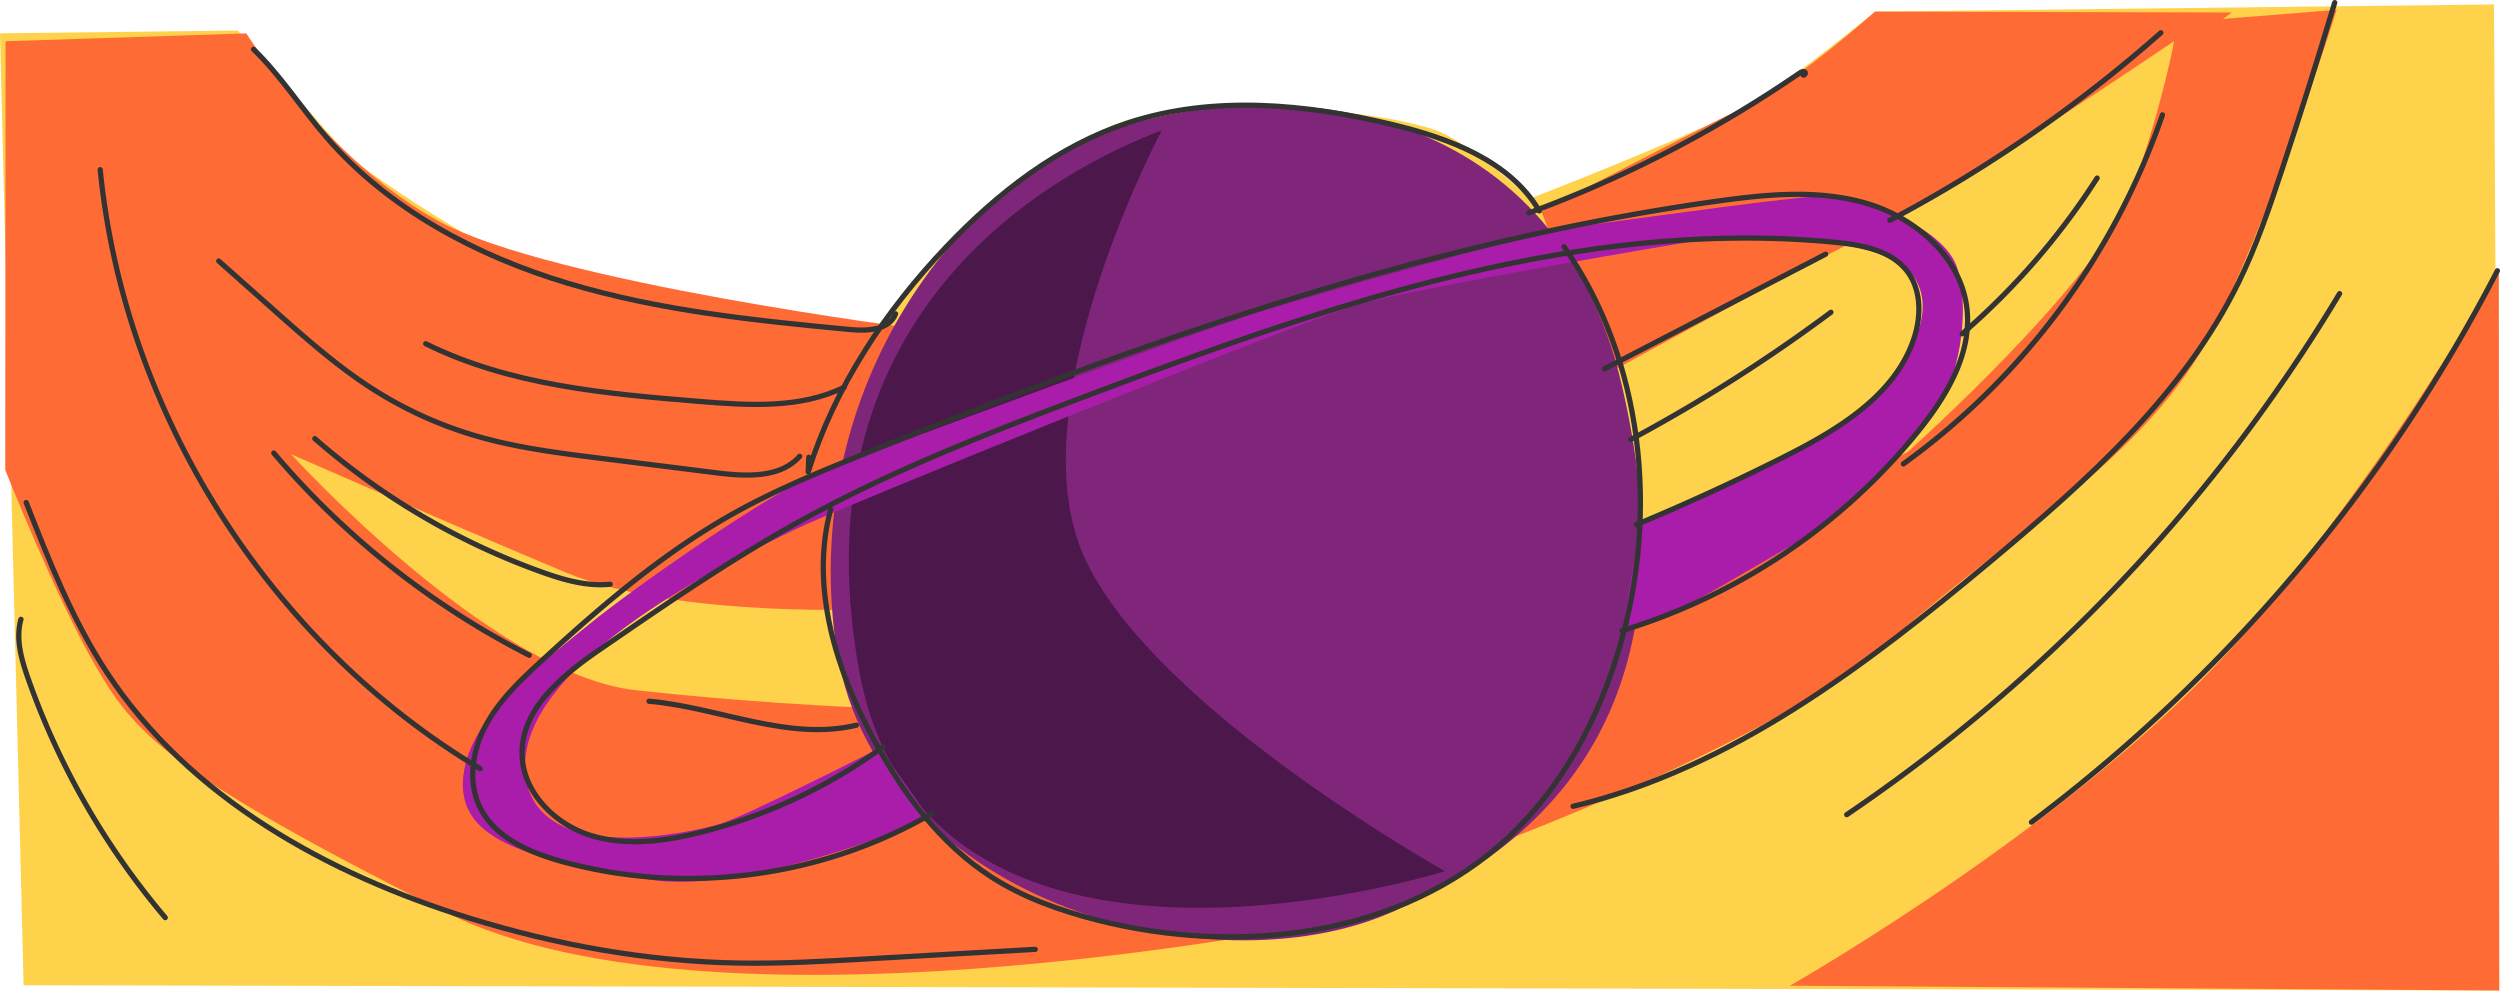
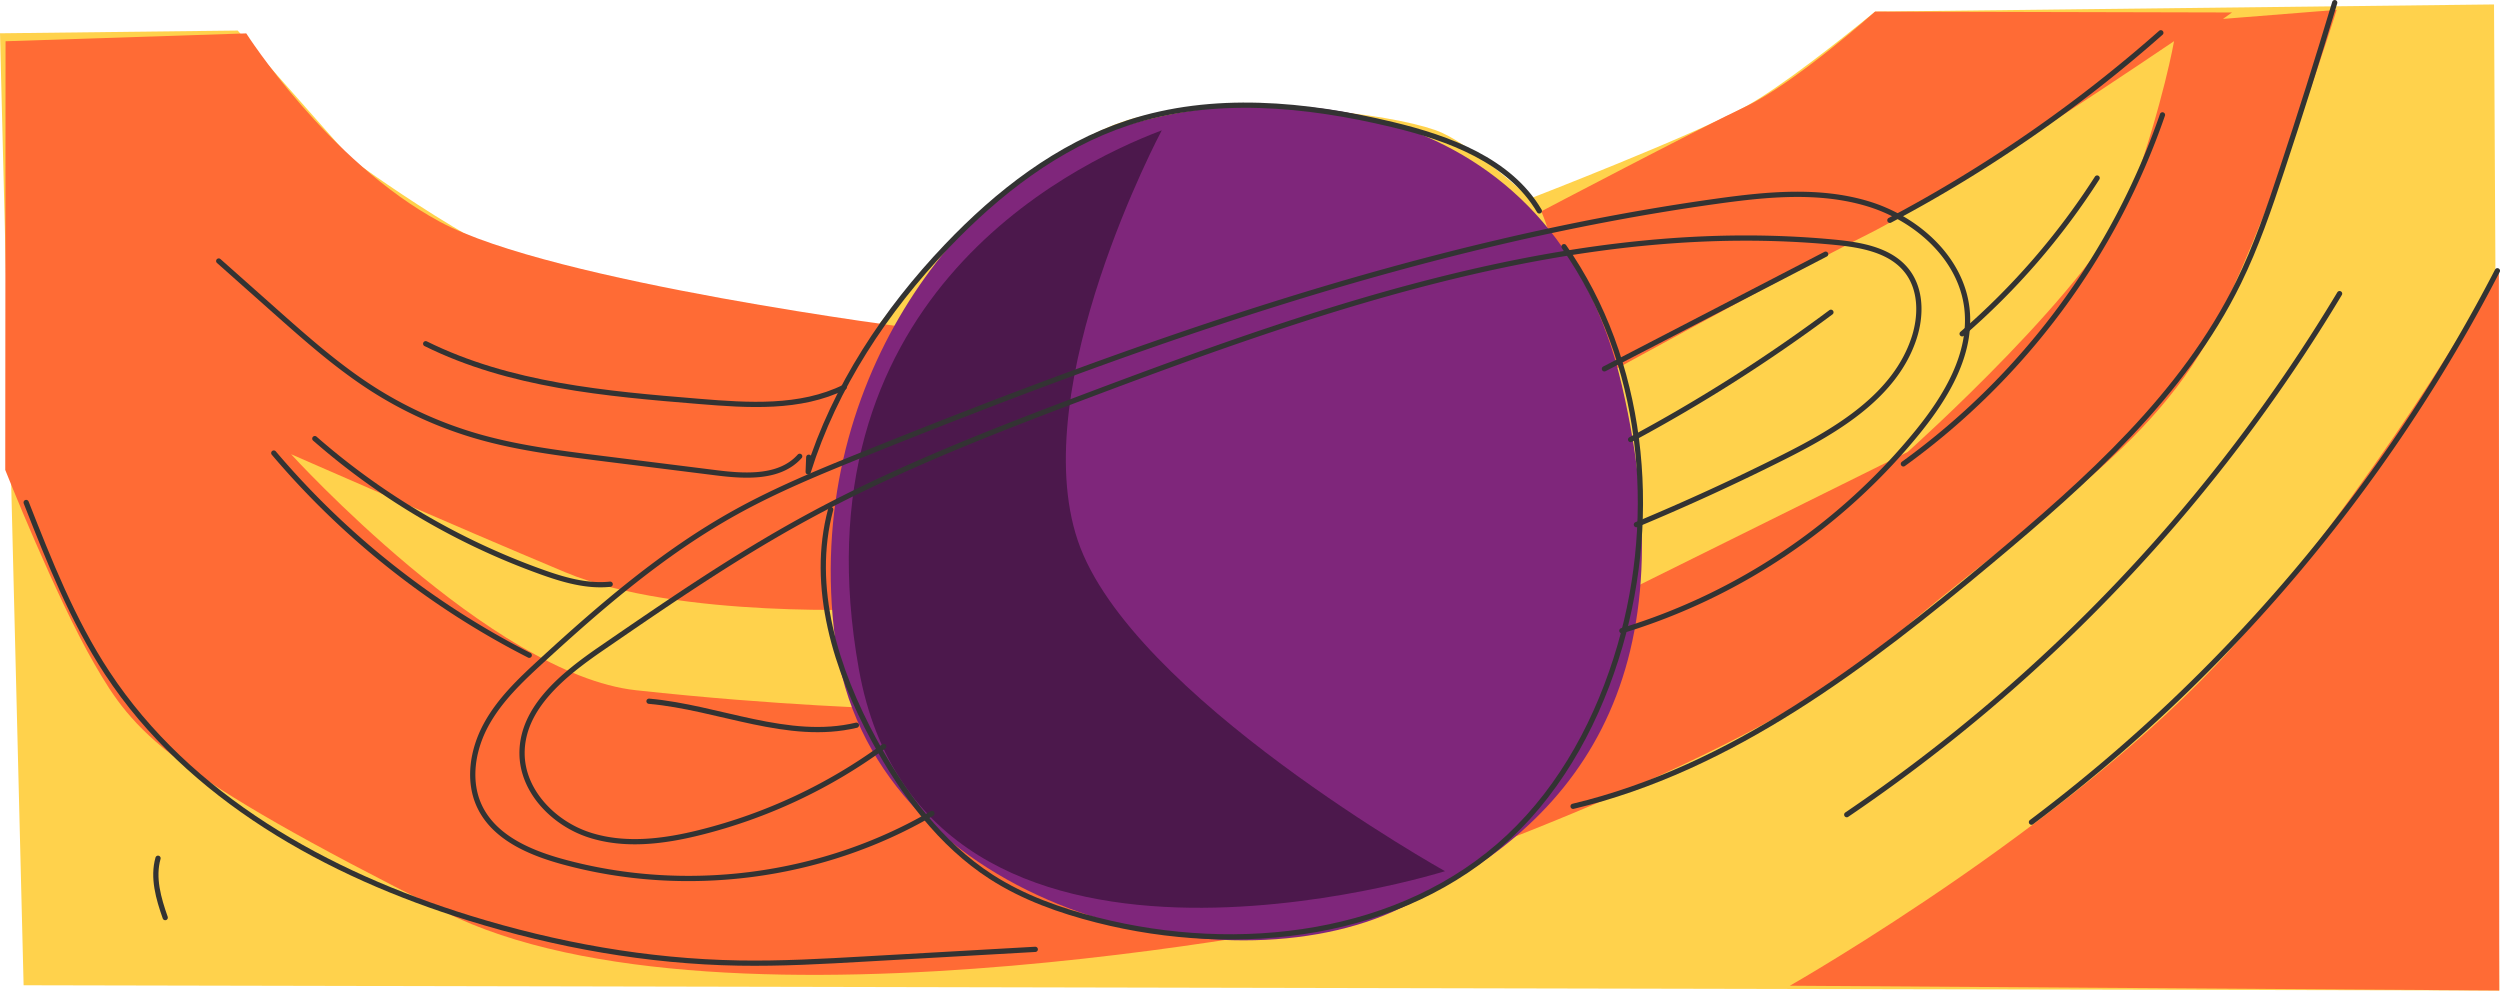
<svg xmlns="http://www.w3.org/2000/svg" width="1906.57" height="755.39" viewBox="0 0 1906.57 755.39">
  <defs>
    <style>.cls-1{fill:#ffd24c;}.cls-2{fill:#ff6b35;}.cls-3{fill:#7f267b;}.cls-4{fill:#4c184c;}.cls-5{fill:#aa1daa;}.cls-6{fill:none;stroke:#333;stroke-linecap:round;stroke-linejoin:round;stroke-width:4px;}</style>
  </defs>
  <g id="Layer_2" data-name="Layer 2">
    <g id="page_40">
      <g id="shapes">
        <path class="cls-1" d="M1906,755.39l-1888-4L0,25.39l181.28-2.1L268,121.39s111,82,173,96,226,34,226,34,117-150,211-164,196,2,222,14,67,50,67,50,124-48,164-70c27.07-14.89,72.47-50.85,99-72.54l472-5.46Z" />
        <path class="cls-2" d="M222,346.39s153,168,263,180,194,14,194,14l365,157s-492,105-705-2-237-137-267-189-68-148-68-148L4.24,31.46l183.56-6s62.11,97.41,147.65,143.66,365.13,81.81,365.13,81.81L673,464.39s-156,8-242-28S222,346.39,222,346.39Z" />
        <path class="cls-2" d="M1695.3,14.42l6.9-4.91L1430,8.85s-61,54.54-99,72.54-155.55,79.76-155.55,79.76C1195.9,210.92,1205,296.39,1205,296.39s158-87,220-118,233-147,233-147-8,46-32,114-171.21,199.32-171.21,199.32L1173,484.39s-143.43,205-137.22,199.51S1331,584.39,1439,490.39s205-147,253-247S1782,7.52,1782,7.52Z" />
        <path class="cls-3" d="M836.26,103.29C968,53.25,1185,70.39,1237,294.39s-35,339-175,401-399-9-425-207S736.52,141.19,836.26,103.29Z" />
        <path class="cls-4" d="M886,99.39s-104,195-64,313,280,252,280,252-397,125-447-154S812,127.39,886,99.39Z" />
-         <path class="cls-5" d="M401,592.39c9.45,69.33,128,42,148,36s122-58,122-58l38,54s-142,60-216,46-142-24-140-74,62-92,96-120,140-102,176-116,297-111,337-123,205-60,251-66,158-22,180-22,90,22,100,56,0,87-18,109-76,84-102,98-88,52-104,58l-32,12,14-82s134-64,152-76,82-69,58-111-166-30-166-30-217,36-263,50-395,155-427,171S389,504.39,401,592.39Z" />
        <path class="cls-2" d="M1365,751.74s231-131.35,349-271.35,191.71-275.34,191.71-275.34l.29,550.34Z" />
      </g>
      <g id="Outlines">
        <path class="cls-6" d="M633.49,388.55c-15.91,59.08,4,122.22,33.18,176,22.07,40.62,50.43,79.15,89.29,104.19,24.55,15.82,52.47,25.73,80.78,32.93,107.89,27.45,232.52,12.8,313.78-63.31,41.52-38.88,69-91.05,84.9-145.68C1265,390.87,1253.48,275,1192.74,188.1" />
        <path class="cls-6" d="M1173.94,160.86c-22.69-38.41-68.83-55.48-112.21-65.9C995.61,79.09,925,72.38,860.36,93.63c-53.51,17.61-99.43,53.35-138.29,94.13-46.86,49.18-85.4,107.31-105.72,172.12q.23-5.58.43-11.18" />
        <path class="cls-6" d="M673.93,569.28a402.46,402.46,0,0,1-139.72,65.51c-27.84,7-57.63,10.83-84.91,1.93s-51.08-33.5-51.17-62.19c-.1-34.9,31.78-60.29,60.55-80.06,50.86-34.94,101.84-70,156-99.52C684,357.11,758,328.54,831.92,300.7,1014.39,232,1205.73,166,1399.8,184.81c20.19,2,42.45,6,54.75,22.17,10.73,14.08,10.69,33.94,5.2,50.77-14.27,43.71-58,69.91-99,90.56q-55.45,27.87-112.79,51.78" />
        <path class="cls-6" d="M710.73,620.39c-84.24,49.12-188.52,62.6-282.48,36.54-24.82-6.89-51.11-18.34-62.32-41.53-9.45-19.55-5.62-43.46,4.73-62.55s26.46-34.31,42.46-49c45.74-42,93.29-82.85,147.58-113,31.48-17.49,64.9-31.2,98.3-44.65,210.26-84.68,425.81-161.44,650.31-192.75,38.4-5.35,78.25-9.26,115.34,2s71,41.35,75.4,79.88c3.91,34.39-15.64,67-37.4,93.86A465.56,465.56,0,0,1,1236.88,481" />
-         <path class="cls-6" d="M683,239.36c-4.55,12.26-21.26,13.2-34.27,12-72.59-6.89-145.66-14.32-215.49-35.28s-137-56.54-184.6-111.75c-18.87-21.88-34.5-46.6-55.27-66.7" />
        <path class="cls-6" d="M643.84,295.31c-33.65,16.56-73.16,13.88-110.54,10.82-71.3-5.84-144.57-12.21-208.67-44" />
        <path class="cls-6" d="M609.86,348c-14.92,16.81-41.13,15.38-63.44,12.59l-88.8-11.13c-31.34-3.93-62.83-7.89-93.18-16.6a306.56,306.56,0,0,1-80.54-36.41C257,279.17,233,257.84,209.07,236.61l-42.26-37.55" />
        <path class="cls-6" d="M465.33,445.54c-18,1.88-35.95-3.46-53-9.59A539.15,539.15,0,0,1,240.1,334.51" />
        <path class="cls-6" d="M403.61,499.71A630.7,630.7,0,0,1,208.8,345.51" />
        <path class="cls-6" d="M653.11,553.07c-52,12.43-104.88-13.57-158.16-18.29" />
-         <path class="cls-6" d="M366.14,586.21C205.6,490.25,94.78,315.52,76.41,129.39" />
        <path class="cls-6" d="M789.52,724,660,731.34c-32.18,1.84-64.4,3.67-96.64,3.11C493.75,733.23,424.52,720.77,358,700.2,249.6,666.69,144.11,608,81.73,513.21c-26.44-40.16-44.2-85.28-61.78-130" />
-         <path class="cls-6" d="M126,699.78A580.08,580.08,0,0,1,21.48,517.58c-5.13-14.58-9.7-30.4-5.49-45.26" />
+         <path class="cls-6" d="M126,699.78c-5.13-14.58-9.7-30.4-5.49-45.26" />
        <path class="cls-6" d="M1199.67,614.92c121.06-28.91,223.5-107.48,319-187.29,73.15-61.12,146.54-126.56,188.49-212.16,13.47-27.49,23.41-56.55,33-85.6Q1761.28,66.22,1780.52,2" />
        <path class="cls-6" d="M1451.58,353.78A549.46,549.46,0,0,0,1649.15,87.61" />
        <path class="cls-6" d="M1496.38,254.57a546.53,546.53,0,0,0,102.95-118.79" />
        <path class="cls-6" d="M1243.55,335.23a1219.65,1219.65,0,0,0,152.76-97.08" />
        <path class="cls-6" d="M1223.56,281.3l168.73-87.46" />
        <path class="cls-6" d="M1441.28,168A1063.77,1063.77,0,0,0,1647.91,25" />
-         <path class="cls-6" d="M1166,162.35A933.77,933.77,0,0,0,1372.27,55.83c1.26-.86,3-1.73,4.19-.81s-1,3.27-1.45,1.81" />
        <path class="cls-6" d="M1408.38,621.29a1267.74,1267.74,0,0,0,375.85-397.35" />
        <path class="cls-6" d="M1549.25,627a1237.46,1237.46,0,0,0,355.32-420.5" />
      </g>
    </g>
  </g>
</svg>